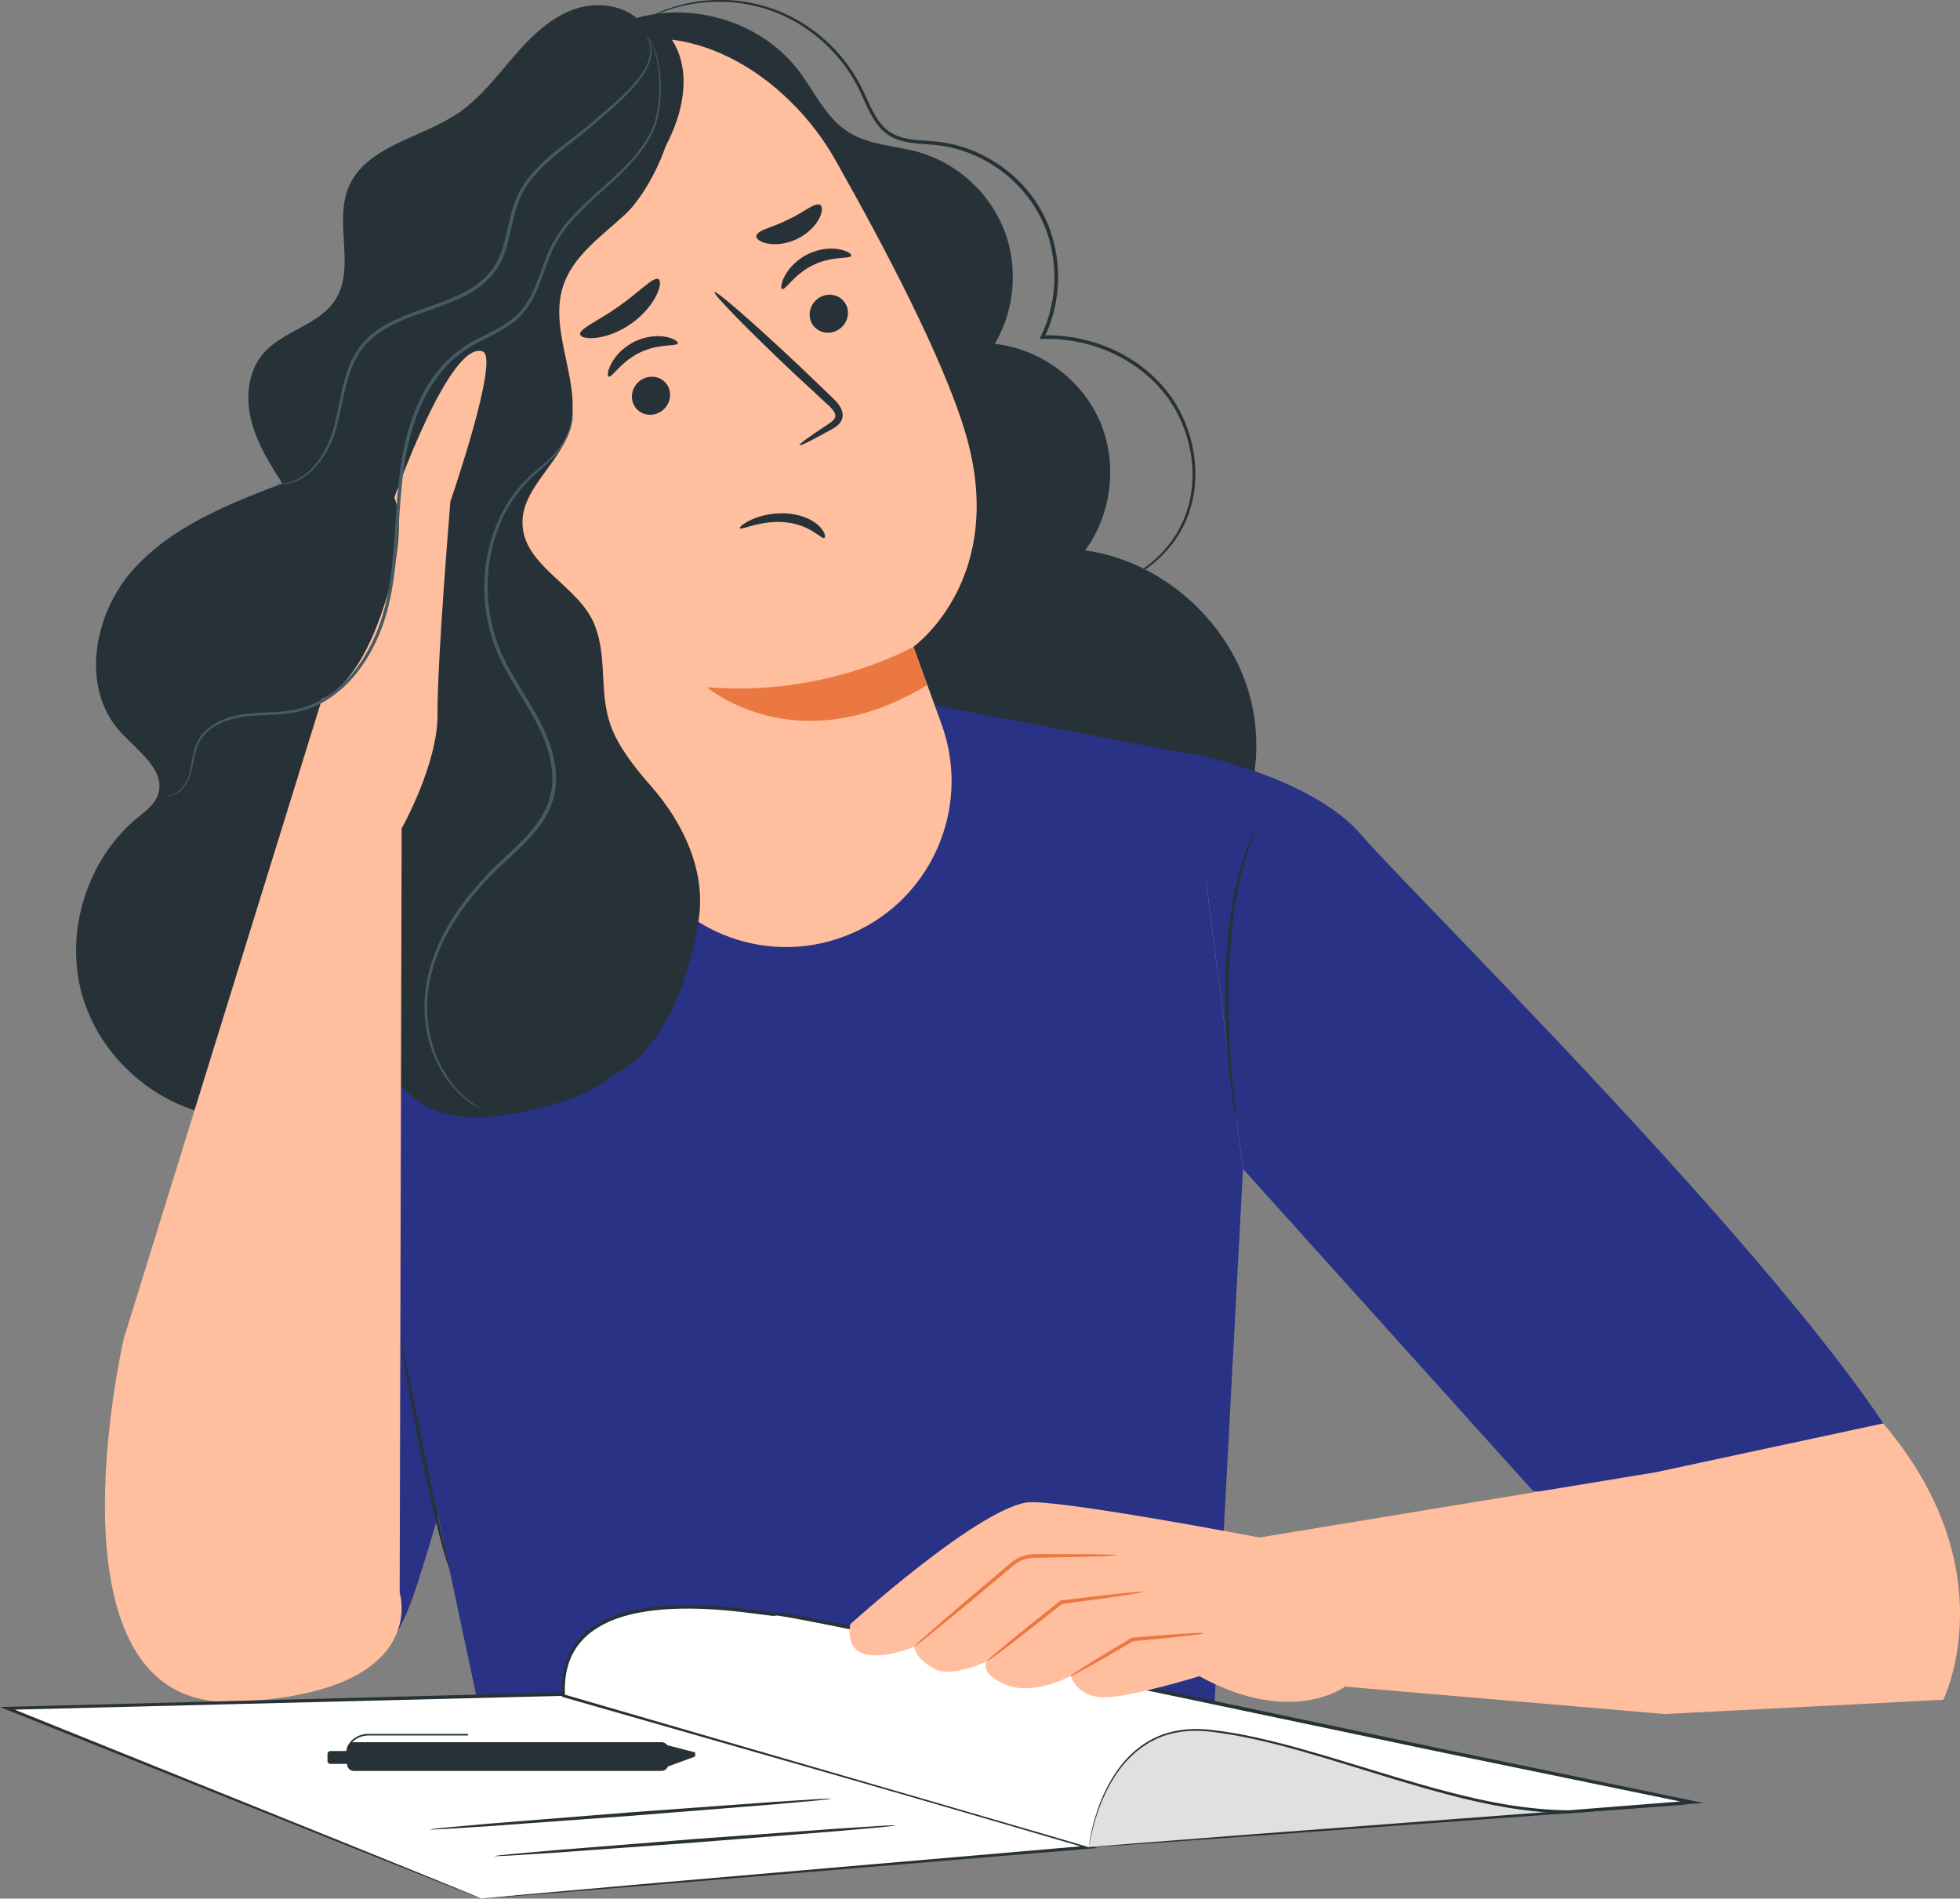
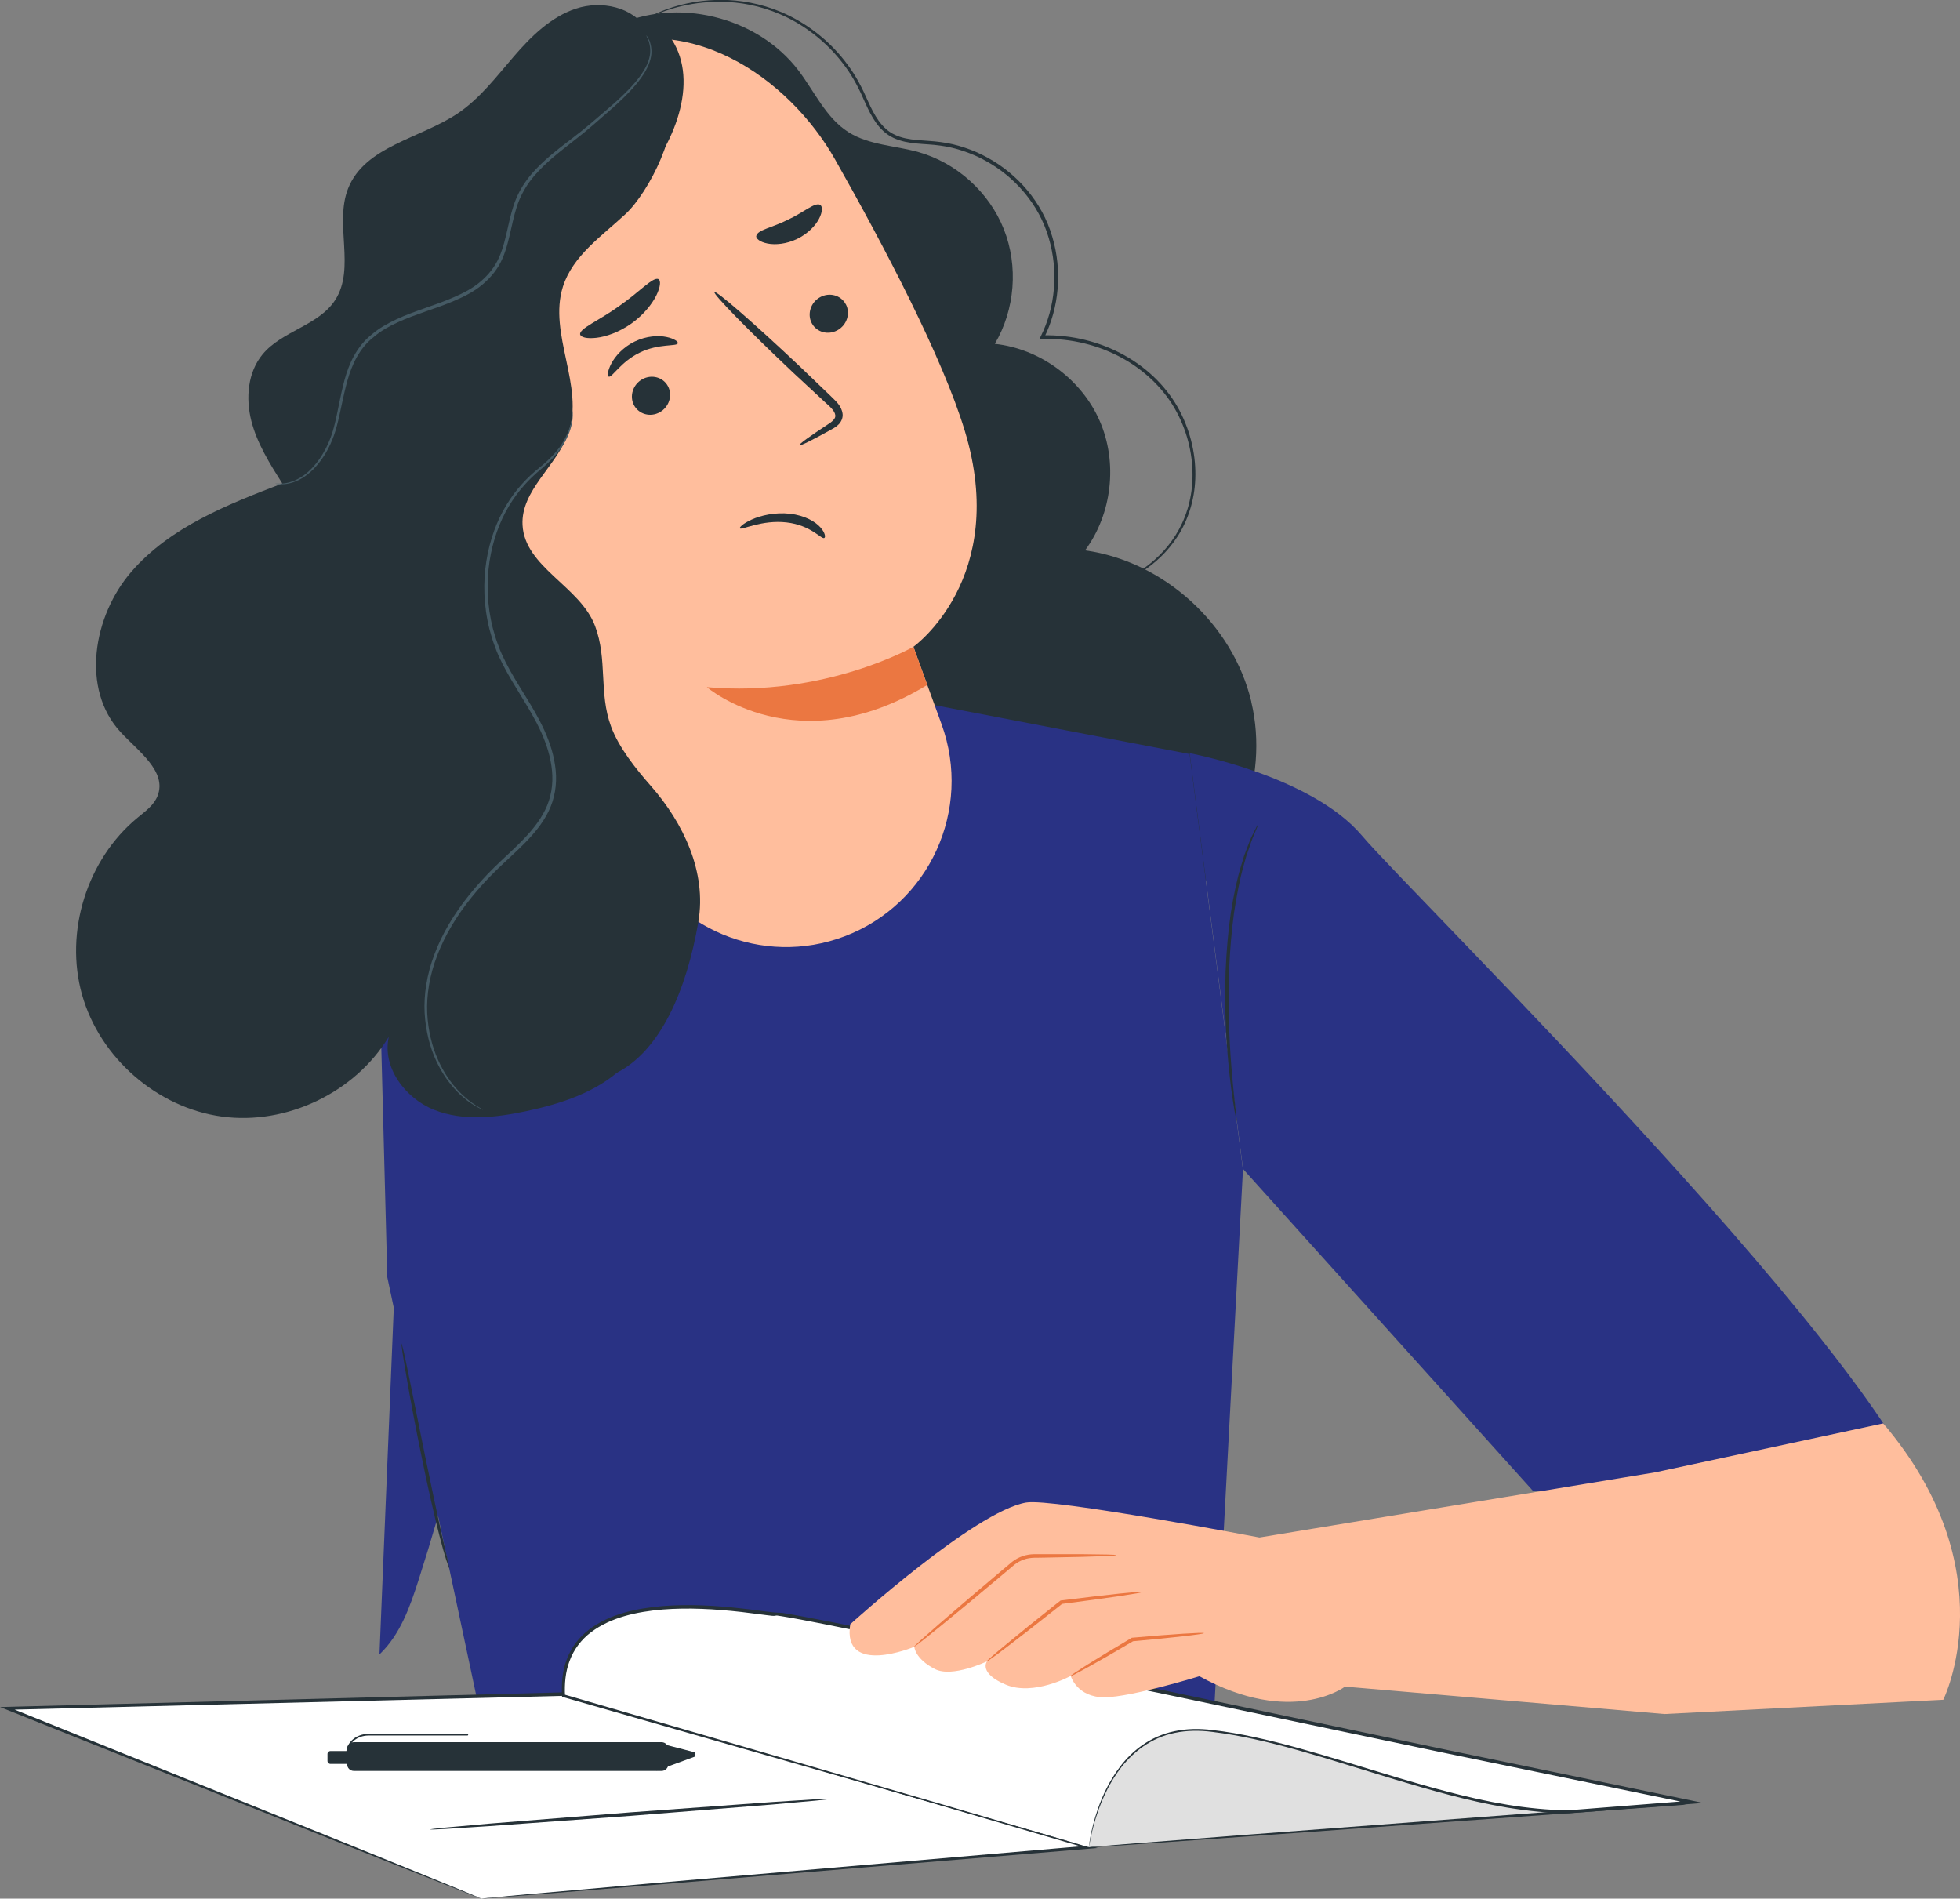
<svg xmlns="http://www.w3.org/2000/svg" fill="none" height="216" viewBox="0 0 223 216" width="223">
  <rect x="0" y="0" width="223" height="216" fill="#808080" stroke="none" />
  <clipPath id="a">
    <path d="m0 0h223v216h-223z" />
  </clipPath>
  <g clip-path="url(#a)">
    <path d="m142.371 79.836c-2.102-8.832-9.956-15.978-18.919-17.224 3.079-4.153 3.743-9.991 1.665-14.732-2.071-4.741-6.799-8.212-11.933-8.761 2.305-3.887 2.696-8.855 1.024-13.055-1.673-4.2-5.369-7.539-9.714-8.761-2.664-.752-5.61-.784-7.955-2.265-2.571-1.622-3.86-4.616-5.705-7.037-4.704-6.159-13.878-8.369-20.857-5.031l-6.306 13.212c6.595 21.299 13.191 42.598 19.794 63.905 2.04 6.582 4.196 13.384 8.783 18.509 5.025 5.619 12.495 8.589 19.966 9.498 7.26.878 15.012-.141 21.021-4.318 7.439-5.172 11.229-15.108 9.127-23.94z" fill="#263238" />
    <path d="m122.6 66.914c0-.078 1.274.18 3.501-.392 1.102-.29 2.422-.799 3.79-1.693 1.344-.909 2.758-2.186 3.86-3.942 1.102-1.74 1.852-3.965 1.922-6.426.079-2.445-.476-5.109-1.789-7.57-1.305-2.461-3.454-4.623-6.127-6.112-2.672-1.489-5.868-2.312-9.158-2.218h-.336l.148-.29c1.657-3.323 2.032-7.421.907-11.198-1.11-3.84-3.876-6.966-7.15-8.761-.813-.462-1.673-.831-2.54-1.121-.867-.298-1.758-.509-2.649-.627-1.766-.259-3.642-.086-5.314-.87-.828-.384-1.5-1.026-2-1.74-.508-.713-.875-1.481-1.219-2.241-.656-1.528-1.375-2.939-2.305-4.177-1.813-2.492-4.134-4.31-6.463-5.485-2.344-1.175-4.704-1.693-6.775-1.818-2.079-.118-3.876.125-5.306.455-1.43.337-2.501.752-3.204 1.074-.359.141-.617.29-.797.368-.18.086-.274.125-.281.118 0 0 .086-.055.258-.157.18-.094.43-.251.781-.407.696-.345 1.766-.784 3.204-1.152 1.438-.353 3.243-.627 5.353-.525 2.102.11 4.501.611 6.892 1.787 2.376 1.183 4.751 3.009 6.611 5.54.946 1.246 1.704 2.711 2.36 4.224.672 1.473 1.492 3.072 3.055 3.785 1.54.729 3.384.564 5.205.823.914.117 1.828.329 2.727.635.899.298 1.774.674 2.61 1.144 3.36 1.834 6.212 5.039 7.353 8.996 1.157 3.879.774 8.079-.937 11.496l-.188-.29c3.368-.086 6.627.76 9.354 2.288 2.735 1.528 4.923 3.754 6.251 6.277 1.329 2.523 1.884 5.242 1.79 7.75-.086 2.508-.868 4.788-2.008 6.551-1.141 1.779-2.595 3.064-3.97 3.973-1.399.885-2.743 1.387-3.868 1.653-1.118.282-2.024.306-2.618.313-.281-.016-.508-.024-.68-.039-.156-.008-.234-.016-.227-.024z" fill="#263238" />
    <path d="m43.182 188.205c2.344-2.218 3.47-5.415 4.454-8.495 2.985-9.309 5.447-18.791 7.369-28.383l-9.401-21.973-2.43 58.851z" fill="#293284" />
    <path d="m135.345 85.784-32.336-6.199-60.179 18.439 1.235 47.285 10.354 48.679h83.755l3.243-60.904z" fill="#293284" />
    <path d="m135.346 85.69s13.862 2.562 19.614 9.38c5.751 6.818 62.156 62.009 64.805 77.948l-45.355-3.409-32.985-36.619-6.071-47.3z" fill="#293284" />
    <path d="m140.738 127.7s-.125-.47-.281-1.332c-.149-.862-.344-2.108-.516-3.667-.367-3.104-.664-7.421-.5-12.194.101-2.382.297-4.654.602-6.7.328-2.045.711-3.871 1.18-5.368.109-.376.218-.729.32-1.066.125-.329.242-.635.352-.933.218-.58.406-1.081.617-1.473.383-.784.609-1.215.633-1.199.023.016-.149.462-.492 1.262-.188.392-.352.901-.547 1.481-.102.298-.211.603-.321.932-.094.337-.187.697-.297 1.066-.43 1.489-.773 3.315-1.086 5.344-.281 2.038-.469 4.295-.57 6.661-.165 4.749.093 9.051.382 12.154.133 1.552.29 2.806.383 3.668.102.862.149 1.348.125 1.348z" fill="#263238" />
    <path d="m45.682 152.832s.117.352.266.995c.156.729.344 1.645.578 2.742.484 2.398 1.125 5.564 1.836 9.059.727 3.534 1.399 6.732 1.922 9.035.25 1.09.469 2.007.633 2.728.156.642.234 1.003.203 1.01-.024.008-.148-.337-.359-.963-.203-.635-.469-1.552-.758-2.704-.594-2.296-1.321-5.485-2.04-9.027-.727-3.535-1.321-6.755-1.719-9.083-.203-1.167-.352-2.108-.453-2.766-.094-.658-.133-1.019-.109-1.026z" fill="#263238" />
    <g fill="#293284">
      <path d="m104.761 140.411c-.11.016-.578-2.429-1.047-5.47-.469-3.04-.758-5.517-.641-5.532.109-.016.578 2.429 1.047 5.47.469 3.04.758 5.516.641 5.532z" />
      <path d="m73.588 150.065c-.102-.039.633-2.092 1.641-4.576 1.008-2.484 1.915-4.467 2.016-4.428.102.039-.633 2.092-1.641 4.577-1.008 2.484-1.915 4.466-2.016 4.427z" />
      <path d="m94.876 169.413c-.102.063-1.5-2.139-3.516-4.615-2.016-2.485-3.884-4.303-3.798-4.389.039-.039.547.369 1.321 1.089.766.729 1.774 1.787 2.797 3.041 1.016 1.254 1.844 2.461 2.399 3.362.555.901.844 1.489.797 1.512z" />
      <path d="m121.421 155.668c.07.086-1.149 1.262-2.727 2.618-1.579 1.363-2.915 2.397-2.993 2.311s1.149-1.261 2.727-2.617c1.579-1.364 2.915-2.398 2.993-2.312z" />
      <path d="m64.281 177.743c-.047.102-2.337-.917-5.103-2.265-2.766-1.355-4.97-2.531-4.923-2.633.047-.101 2.337.917 5.103 2.273s4.97 2.531 4.923 2.633z" />
      <path d="m130.11 127.7c.07.087-.907 1.051-2.188 2.163-1.282 1.105-2.383 1.936-2.454 1.85-.07-.087.907-1.05 2.196-2.163 1.282-1.105 2.383-1.936 2.454-1.85z" />
      <path d="m124.14 104.043c-.11-.032.398-1.999 1.133-4.397.734-2.398 1.414-4.31 1.524-4.279.109.031-.399 1.998-1.133 4.396-.735 2.398-1.415 4.31-1.524 4.279z" />
      <path d="m93.539 120.381c0 .11-1.86.204-4.157.204-2.297 0-4.157-.094-4.157-.204 0-.109 1.86-.203 4.157-.203 2.297 0 4.157.094 4.157.203z" />
      <path d="m51.965 148.067c-.102-.047.781-2.319 1.977-5.085 1.196-2.767 2.243-4.969 2.352-4.922.102.047-.781 2.32-1.977 5.086s-2.243 4.968-2.352 4.921z" />
      <path d="m149.709 130.733c-.109.024-.578-1.747-1.039-3.957s-.75-4.02-.641-4.044c.109-.023.578 1.748 1.039 3.958.461 2.209.751 4.02.641 4.043z" />
      <path d="m160.063 110.367c-.031.109-2.149-.471-4.72-1.286-2.578-.815-4.634-1.567-4.602-1.677.031-.109 2.149.471 4.727 1.286 2.571.815 4.634 1.567 4.603 1.677z" />
      <path d="m165.415 133.061c-.109-.016.024-1.521.305-3.362.281-1.842.594-3.323.703-3.307.11.016-.023 1.52-.305 3.362-.281 1.841-.593 3.322-.703 3.307z" />
      <path d="m189.694 144.031c-.086.079-2.164-2.1-4.641-4.866-2.478-2.766-4.423-5.062-4.337-5.141.086-.078 2.164 2.101 4.641 4.867 2.478 2.758 4.423 5.062 4.337 5.14z" />
      <path d="m171.699 154.736c-.094.07-1.72-1.975-3.65-4.553-1.922-2.586-3.407-4.733-3.321-4.796.094-.071 1.719 1.975 3.649 4.553 1.923 2.586 3.408 4.733 3.322 4.796z" />
      <path d="m194.063 157.933c-.063.102-1.985-.979-4.493-2.014-2.501-1.05-4.619-1.653-4.595-1.771.023-.102 2.211.329 4.751 1.395 2.54 1.05 4.392 2.304 4.337 2.39z" />
      <path d="m75.822 183.001c-.109 0-.203-1.849-.203-4.137s.094-4.138.203-4.138.203 1.85.203 4.138-.094 4.137-.203 4.137z" />
      <path d="m132.719 168.112c-.086.079-1.164-.971-2.414-2.343-1.251-1.371-2.204-2.539-2.118-2.617s1.164.972 2.415 2.343c1.25 1.371 2.203 2.539 2.117 2.617z" />
      <path d="m135.564 145.787c-.109 0-.203-1.669-.21-3.723 0-2.053.085-3.722.195-3.722.109 0 .203 1.669.211 3.722 0 2.054-.086 3.723-.196 3.723z" />
      <path d="m103.392 163.168c-.109.023-.594-1.897-1.078-4.287-.485-2.39-.797-4.349-.68-4.372.109-.024.594 1.896 1.078 4.286.485 2.39.798 4.349.68 4.373z" />
      <path d="m62.679 159.759c-.055.094-1.946-.941-4.228-2.312-2.274-1.371-4.071-2.562-4.017-2.664.055-.094 1.946.94 4.228 2.311 2.274 1.372 4.071 2.563 4.017 2.665z" />
      <path d="m72.126 121.4c.047.016-.07.729-.391 1.849-.313 1.121-.852 2.649-1.602 4.263-.758 1.615-1.579 3.002-2.235 3.966-.656.963-1.125 1.512-1.164 1.481-.047-.04.336-.643.922-1.638.586-.995 1.368-2.39 2.11-3.989.742-1.598 1.313-3.087 1.696-4.177.383-1.089.602-1.778.664-1.763z" />
      <path d="m115.81 111.471c-.118.055-.868-1.747-2.485-3.471-1.594-1.74-3.337-2.625-3.275-2.735.024-.094 1.915.65 3.572 2.461 1.68 1.794 2.289 3.73 2.188 3.753z" />
      <path d="m122.412 85.839c.039.102-1.125.65-2.61 1.222-1.477.572-2.711.948-2.75.846s1.125-.65 2.61-1.222c1.477-.572 2.711-.948 2.75-.846z" />
    </g>
    <path d="m103.924 73.583s10.941-7.789 5.846-24.567c-2.532-8.346-9.089-20.852-14.777-30.906-5.126-9.051-16.926-17.82-29.32-11.715 0 0-28.038 11.245-19.239 32.638l25.827 57.573c4.087 9.106 14.527 13.447 23.842 9.913 9.635-3.66 14.551-14.411 11.026-24.12l-3.196-8.808z" fill="#ffbe9d" />
    <path d="m96.235 34.613c.547 1.034.125 2.359-.946 2.954-1.071.596-2.376.235-2.93-.799-.547-1.034-.125-2.359.938-2.954 1.071-.596 2.383-.235 2.93.799z" fill="#263238" />
-     <path d="m96.851 29.096c-.117.384-2.172 0-4.314 1.05-2.149 1.019-3.188 2.892-3.548 2.743-.172-.063-.148-.65.297-1.489.43-.831 1.344-1.873 2.688-2.515 1.336-.642 2.704-.697 3.587-.509.906.188 1.36.548 1.289.721z" fill="#263238" />
+     <path d="m96.851 29.096z" fill="#263238" />
    <path d="m76.002 43.946c.547 1.034.125 2.359-.938 2.954-1.071.596-2.376.235-2.93-.799-.547-1.034-.125-2.359.938-2.954 1.071-.596 2.383-.235 2.93.799z" fill="#263238" />
    <path d="m77.12 39.056c-.117.384-2.172 0-4.314 1.05-2.149 1.019-3.188 2.892-3.548 2.743-.172-.063-.148-.65.297-1.489.43-.831 1.344-1.873 2.68-2.515 1.336-.643 2.704-.697 3.595-.509.906.188 1.36.549 1.289.721z" fill="#263238" />
    <path d="m90.96 50.646c-.07-.118 1.149-.995 3.173-2.327.516-.321.985-.69.899-1.105-.062-.462-.578-.94-1.157-1.45-1.157-1.074-2.376-2.202-3.649-3.385-5.134-4.851-9.135-8.949-8.94-9.153.195-.204 4.517 3.558 9.659 8.408 1.25 1.199 2.446 2.351 3.595 3.448.508.525 1.211 1.058 1.329 2.014.055.478-.203.972-.508 1.238-.297.282-.602.431-.867.58-2.118 1.175-3.462 1.849-3.524 1.724z" fill="#263238" />
    <path d="m103.924 73.583s-10.12 5.775-23.498 4.592c0 0 10.237 8.792 25.069-.251l-1.579-4.341z" fill="#eb7741" />
    <path d="m93.778 61.207c-.335.16-1.497-1.457-4.289-1.775-2.793-.323-5.118.899-5.302.681-.105-.09.32-.547 1.343-1.008 1-.457 2.652-.855 4.36-.659 1.708.196 2.896.917 3.452 1.549.573.641.602 1.152.436 1.206z" fill="#263238" />
    <path d="m66 38.053c-.109-.682 2.126-1.56 4.415-3.213 2.321-1.599 3.907-3.409 4.509-3.08.281.165.227.893-.266 1.881s-1.469 2.21-2.844 3.182c-1.383.972-2.86 1.481-3.946 1.606-1.102.133-1.797-.063-1.86-.384z" fill="#263238" />
    <path d="m86.053 26.831c.117-.674 1.836-.94 3.595-1.834 1.797-.831 3.063-2.014 3.665-1.693.274.165.297.768-.117 1.567-.399.791-1.274 1.716-2.501 2.312-1.219.588-2.493.698-3.36.525-.875-.172-1.336-.556-1.297-.878z" fill="#263238" />
    <path d="m70.823 94.239c-1.094-1.834-2.329-3.675-2.634-5.791-.305-2.108.352-4.239.258-6.363-.242-5.352-4.923-9.223-8.885-12.82s-7.838-8.855-5.939-13.862c1.836-4.843 8.26-6.802 9.831-11.739 1.289-4.036-1.227-8.518-.102-12.609 1.282-4.647 6.533-6.794 9.674-10.446 3.899-4.529 6.681-11.817 3.079-16.582l-2.524-.65c-1.547-2.602-5.173-3.338-8.041-2.398-2.868.94-5.126 3.174-7.096 5.462-1.977 2.288-3.837 4.757-6.345 6.449-4.29 2.884-10.596 3.738-12.495 8.557-1.586 4.012.867 9.043-1.461 12.671-1.875 2.923-6.041 3.511-8.26 6.183-1.704 2.045-1.946 5-1.289 7.578.656 2.578 2.102 4.874 3.524 7.123-6.244 2.39-12.745 4.953-17.137 9.999-4.392 5.046-5.806 13.384-1.258 18.29 2.024 2.186 5.298 4.482 4.204 7.256-.414 1.058-1.407 1.763-2.282 2.484-5.744 4.725-8.33 12.977-6.306 20.148 2.024 7.17 8.541 12.843 15.895 13.846 7.361 1.003 15.152-2.719 19.005-9.082-.797 3.472 1.86 7.014 5.165 8.322 3.305 1.309 7.025.878 10.495.141 3.938-.838 7.932-2.131 10.878-4.882 3.602-3.354 5.142-8.533 4.837-13.455-.305-4.921-2.266-9.599-4.79-13.831z" fill="#263238" />
    <path d="m76.08 11.135c1.477 3.377-2.219 10.712-4.915 13.22-2.696 2.508-6.009 4.749-7.119 8.259-1.696 5.36 2.477 11.339.625 16.652-1.305 3.746-5.423 6.504-5.22 10.461.25 4.811 6.556 6.974 8.252 11.488 1.446 3.848.399 7.578 1.821 11.441.883 2.406 2.852 4.851 4.54 6.771 3.673 4.185 6.361 9.772 5.392 15.437-1.352 7.899-4.36 14.686-9.315 17.201l-16.567-22.059-1.289-35.24-1.032-17.632 6.384-4.702 2.391-17.365 16.051-13.925z" fill="#263238" />
-     <path d="m36.641 79.491-22.552 72.776s-9.846 42.269 12.613 41.344c22.459-.924 18.77-12.436 18.77-12.436l.227-86.92s4.118-7.327 4.079-12.961c-.039-6.277 1.469-24.253 1.469-24.253s5.642-16.331 3.68-17.052c-3.751-1.379-10.065 16.629-10.065 16.629s1.797 3.393-1.282 12.648-6.939 10.226-6.939 10.226z" fill="#ffbe9d" />
-     <path d="m73.556 4.036s.07.071.195.219c.133.141.281.392.469.721.352.674.696 1.755.86 3.189.164 1.426.188 3.213-.25 5.219-.43 2.045-1.868 4.004-3.642 5.846-1.782 1.849-4.04 3.55-6.025 5.783-.985 1.121-1.875 2.39-2.485 3.856-.625 1.458-1.071 3.056-1.805 4.608-.359.776-.821 1.528-1.407 2.202-.586.674-1.313 1.215-2.071 1.685-1.524.94-3.243 1.567-4.704 2.633-2.993 2.092-4.907 5.595-5.923 9.309-1.055 3.746-1.196 7.578-1.461 11.253-.25 3.667-.602 7.264-1.735 10.501-1.141 3.205-2.977 6.042-5.415 7.899-1.211.925-2.555 1.591-3.931 1.936-1.375.368-2.735.392-4.001.455-1.274.055-2.485.117-3.587.392-1.102.266-2.102.721-2.868 1.356-.781.627-1.258 1.458-1.485 2.28-.234.831-.328 1.622-.508 2.32-.305 1.434-1.149 2.343-1.836 2.672-.344.165-.649.204-.836.196-.195 0-.289-.039-.289-.039-.008-.039.422.102 1.094-.235.649-.337 1.446-1.23 1.719-2.633.164-.69.242-1.489.477-2.343.219-.854.719-1.748 1.524-2.406.797-.674 1.821-1.144 2.946-1.426 1.133-.29 2.368-.36 3.642-.423 1.274-.07 2.61-.11 3.938-.47 1.329-.345 2.626-.995 3.806-1.904 2.36-1.81 4.157-4.6 5.267-7.75 1.102-3.182 1.446-6.739 1.696-10.407.258-3.66.391-7.531 1.461-11.331.531-1.896 1.266-3.714 2.266-5.36 1.008-1.638 2.282-3.095 3.821-4.161 1.524-1.097 3.251-1.724 4.736-2.641.742-.455 1.438-.972 1.993-1.606.563-.635 1-1.356 1.36-2.108.719-1.512 1.172-3.103 1.813-4.592.633-1.497 1.555-2.805 2.563-3.934 2.032-2.257 4.29-3.942 6.072-5.76.891-.909 1.68-1.826 2.305-2.782.633-.956 1.102-1.928 1.321-2.915.453-1.967.453-3.738.313-5.148-.141-1.418-.453-2.492-.774-3.166-.328-.674-.617-.956-.594-.98z" fill="#455a64" />
    <path d="m73.557 4.036s.039.047.102.157c.07.125.156.29.258.478.141.447.336 1.175.086 2.077-.461 1.818-2.321 3.816-4.736 5.916-1.211 1.05-2.524 2.241-4.032 3.385-1.485 1.168-3.102 2.382-4.47 3.981-.68.799-1.258 1.708-1.68 2.719-.422 1.011-.664 2.116-.922 3.244-.258 1.128-.508 2.296-1 3.424-.484 1.129-1.289 2.131-2.243 2.931-.961.815-2.071 1.371-3.18 1.849-1.11.478-2.227.862-3.313 1.238-1.086.384-2.157.76-3.149 1.222-1.0.455-1.946.98-2.735 1.661-1.665 1.293-2.516 3.197-3.016 4.984-.508 1.81-.774 3.558-1.196 5.125-.805 3.166-2.649 5.344-4.29 6.152-.813.415-1.54.517-2.008.517-.234.008-.422-.031-.539-.039-.117-.016-.18-.024-.18-.031 0-.024.25 0 .719-.008.469-.024 1.157-.149 1.938-.572 1.563-.823 3.329-2.978 4.079-6.081.399-1.552.649-3.299 1.149-5.141.492-1.818 1.375-3.816 3.102-5.18.821-.705 1.797-1.254 2.813-1.724 1.016-.478 2.094-.862 3.18-1.246 1.094-.384 2.204-.768 3.282-1.238 1.086-.462 2.165-1.011 3.079-1.787.914-.768 1.665-1.708 2.133-2.782.477-1.074.727-2.218.985-3.346.258-1.129.508-2.257.946-3.307.438-1.05 1.055-1.99 1.75-2.813 1.415-1.638 3.055-2.852 4.548-4.004 1.508-1.128 2.821-2.296 4.048-3.338 2.43-2.061 4.282-3.997 4.775-5.736.258-.862.102-1.559-.016-2.006-.086-.196-.164-.353-.219-.486-.047-.11-.07-.172-.062-.172z" fill="#455a64" />
    <path d="m65.141 46.775s.07.321 0 .932c-.062.611-.289 1.505-.852 2.531-.547 1.034-1.516 2.124-2.782 3.174-1.258 1.034-2.547 2.398-3.603 4.161-2.102 3.495-3.173 8.636-1.829 13.917.18.65.367 1.309.625 1.951.227.658.531 1.293.844 1.92.641 1.269 1.414 2.5 2.196 3.769 1.547 2.508 3.18 5.29 3.485 8.534.156 1.599-.117 3.244-.821 4.655-.695 1.418-1.711 2.594-2.759 3.66-1.055 1.066-2.157 2.022-3.173 3.017-1.016.995-1.961 2.022-2.813 3.08-1.704 2.108-3.048 4.349-3.907 6.606-.875 2.249-1.235 4.506-1.149 6.551.102 2.045.57 3.879 1.242 5.36.664 1.489 1.5 2.641 2.282 3.471 1.579 1.685 2.86 2.108 2.805 2.187 0 0-.078-.024-.219-.094-.156-.087-.359-.188-.617-.322-.266-.156-.57-.376-.938-.627-.336-.289-.758-.603-1.149-1.026-.813-.831-1.68-1.983-2.376-3.487-.703-1.497-1.196-3.354-1.321-5.439-.109-2.084.242-4.396 1.117-6.692.86-2.296 2.212-4.576 3.931-6.716.86-1.073 1.805-2.115 2.829-3.126s2.126-1.975 3.157-3.025c1.032-1.05 2.016-2.202 2.68-3.558.672-1.348.93-2.892.781-4.435-.141-1.544-.617-3.025-1.242-4.412-.625-1.387-1.407-2.68-2.18-3.942-.774-1.269-1.547-2.515-2.204-3.801-.32-.643-.633-1.293-.86-1.967-.266-.658-.453-1.332-.633-1.998-1.352-5.391-.227-10.618 1.946-14.16 1.078-1.787 2.415-3.166 3.704-4.192 1.274-1.019 2.235-2.069 2.79-3.072.571-.995.828-1.865.914-2.461.086-.596.055-.925.078-.925z" fill="#455a64" />
    <path d="m54.764 216 69.141-5.854-59.483-17.412-63.586 1.622z" fill="#fff" />
    <path d="m54.763 216s-.336-.117-.985-.368c-.656-.259-1.618-.635-2.868-1.129-2.524-1.003-6.22-2.468-10.925-4.333-9.432-3.769-22.927-9.153-39.205-15.657l-.774-.306.836-.023c18.286-.478 40.111-1.042 63.586-1.662h.031l.031.008c1.469.431 3.048.894 4.634 1.356 19.849 5.822 38.58 11.308 54.842 16.08l.938.274-.977.079c-20.583 1.708-37.877 3.15-50.036 4.161-6.064.493-10.839.877-14.121 1.144-1.625.125-2.876.219-3.728.29-.414.031-.735.055-.953.07-.211.016-.32.016-.32.016s.109-.016.328-.039c.227-.024.547-.055.961-.094.86-.079 2.11-.196 3.735-.345 3.282-.29 8.057-.713 14.121-1.246 12.144-1.05 29.421-2.539 49.981-4.31l-.04.353c-16.269-4.757-35.008-10.234-54.857-16.041-1.586-.463-3.173-.925-4.634-1.356h.063c-23.475.596-45.3 1.144-63.586 1.599l.063-.329c16.246 6.551 29.71 11.989 39.127 15.782 4.696 1.904 8.377 3.401 10.901 4.427 1.25.51 2.204.909 2.86 1.176.649.266.977.423.977.423z" fill="#263238" />
    <path d="m123.905 210.146 66.516-4.921-63.43-12.037h-60.124z" fill="#e0e0e0" />
    <path d="m123.905 210.146s-.36-.086-1.047-.282c-.696-.204-1.719-.494-3.04-.878-2.673-.783-6.58-1.927-11.558-3.385-9.979-2.946-24.248-7.162-41.439-12.24l-1.149-.337h1.196c17.395-.008 38.002-.024 60.117-.031h.039c1.813.344 3.759.713 5.712 1.089 20.974 3.988 40.729 7.742 57.717 10.971l1.352.258-1.375.102c-19.856 1.442-36.485 2.641-48.168 3.487-5.822.408-10.409.729-13.558.956-1.555.102-2.759.181-3.579.235-.399.024-.703.04-.914.055-.204.008-.313.008-.313.008s.109-.016.313-.039c.218-.016.523-.047.922-.078.82-.071 2.024-.165 3.579-.29 3.141-.243 7.736-.604 13.558-1.05 11.675-.886 28.288-2.14 48.129-3.637l-.024.353c-16.988-3.213-36.743-6.951-57.725-10.924-1.961-.368-3.907-.744-5.712-1.081h.039c-22.115 0-42.721-.016-60.116-.024l.047-.337c17.16 5.133 31.406 9.396 41.369 12.374 4.97 1.497 8.869 2.672 11.542 3.479 1.321.408 2.336.713 3.032.933.688.211 1.039.337 1.039.337z" fill="#263238" />
    <path d="m123.905 210.146s1.555-14.489 13.55-13.298 27.906 9.263 40.987 9.263l14.042-1.097-29.944-6.183s-74.323-15.743-74.323-15.25c0 .494-24.998-5.54-24.108 9.318z" fill="#fff" />
    <path d="m123.905 210.146s-.359-.094-1.078-.29c-.727-.203-1.79-.501-3.173-.893-2.797-.799-6.884-1.959-12.096-3.44-10.472-2.994-25.444-7.28-43.495-12.452l-.117-.031v-.118c-.078-1.371.023-2.798.539-4.138.492-1.34 1.399-2.539 2.555-3.408 2.344-1.764 5.345-2.39 8.291-2.657 2.977-.243 6.025-.078 9.088.274 1.547.149 3.055.463 4.626.502 1.555.259 3.102.564 4.665.862 12.495 2.461 25.741 5.235 39.462 8.103 10.659 2.241 21.037 4.427 30.969 6.519 9.94 2.061 19.45 4.028 28.374 5.87l1.266.266-1.289.102c-4.885.376-9.558.737-14.043 1.082h-.008c-4.798-.079-9.33-.988-13.527-2.093-4.204-1.097-8.127-2.358-11.823-3.487-3.688-1.136-7.158-2.155-10.416-2.868-1.626-.353-3.204-.635-4.712-.815-1.509-.204-2.97-.172-4.314.11-2.712.548-4.728 2.21-6.041 3.871-1.32 1.685-2.063 3.377-2.578 4.757-.5 1.387-.766 2.499-.922 3.244-.079.376-.125.658-.165.854-.031.188-.054.29-.054.29s.023-.392.164-1.152c.14-.752.383-1.865.875-3.268.5-1.395 1.235-3.103 2.555-4.819 1.305-1.693 3.353-3.393 6.119-3.965 1.368-.298 2.86-.329 4.376-.134 1.524.173 3.11.447 4.743.8 3.275.705 6.744 1.716 10.448 2.837 3.697 1.12 7.619 2.366 11.816 3.448 4.188 1.089 8.697 1.982 13.448 2.045h-.015c4.485-.353 9.166-.721 14.042-1.105l-.023.36c-8.924-1.833-18.434-3.792-28.374-5.846-9.94-2.084-20.31-4.27-30.977-6.504-13.722-2.86-26.959-5.642-39.455-8.118-1.563-.306-3.11-.611-4.65-.862l-.57-.086h-.133s-.023-.016-.023-.008c-.016-.078-.023-.141-.016-.157-.062-.047.32 0 .133.071-.023.062-.102.109-.117.109l-.07.016c-.148.016-.234 0-.336 0-.399-.039-.781-.094-1.164-.141-.766-.094-1.532-.196-2.297-.29-3.048-.345-6.072-.517-9.018-.282-2.915.251-5.853.878-8.111 2.57-1.117.839-1.977 1.975-2.446 3.252-.492 1.278-.594 2.657-.531 3.989l-.125-.157c17.989 5.227 32.899 9.561 43.331 12.593 5.22 1.528 9.315 2.719 12.113 3.542 1.391.408 2.461.721 3.196.941.726.211 1.102.337 1.102.337z" fill="#263238" />
    <path d="m75.276 198.204h-35.024c-.419 0-.758.34-.758.76v1.747c0 .42.339.76.758.76h35.024c.419 0 .758-.34.758-.76v-1.747c0-.42-.339-.76-.758-.76z" fill="#263238" />
    <path d="m40.073 199.207h-2.477c-.186 0-.336.151-.336.337v.791c0 .187.15.337.336.337h2.477c.185 0 .336-.15.336-.337v-.791c0-.186-.15-.337-.336-.337z" fill="#263238" />
    <path d="m74.697 198.228 4.392 1.136v.47l-4.392 1.606z" fill="#263238" />
    <path d="m39.494 199.928c-.055 0-.094-.047-.094-.094v-.424c0-1.183 1.133-2.155 2.524-2.155h11.253c.055 0 .094.048.094.095s-.047.094-.094.094h-11.253c-1.282 0-2.329.877-2.329 1.959v.423c0 .055-.047.094-.094.094z" fill="#263238" />
    <path d="m56.225 211.157c1.258 0 45.714-3.495 45.714-3.495z" fill="#fff" />
-     <path d="m101.947 207.662s-.156.039-.461.078c-.352.04-.789.087-1.329.142-1.211.109-2.867.258-4.891.438-4.189.337-9.877.792-16.16 1.293-6.291.455-11.987.87-16.168 1.176-2.032.125-3.688.235-4.9.313-.539.024-.985.047-1.329.063-.305.008-.461.008-.461 0s.156-.039.461-.078c.352-.04.789-.087 1.329-.141 1.211-.11 2.868-.259 4.9-.439 4.181-.337 9.87-.792 16.16-1.293 6.283-.455 11.979-.87 16.16-1.176 2.032-.125 3.688-.235 4.899-.313.548-.024.985-.047 1.337-.063.305-.008.469-.008.469 0z" fill="#263238" />
    <path d="m48.887 208.132c1.258 0 45.714-3.495 45.714-3.495z" fill="#fff" />
    <path d="m94.601 204.63s-.156.039-.461.078c-.352.039-.789.086-1.329.141-1.211.11-2.868.259-4.892.439-4.189.337-9.877.791-16.16 1.293-6.291.454-11.987.87-16.168 1.175-2.032.126-3.688.235-4.9.314-.539.023-.985.047-1.328.062-.305.008-.461.008-.461 0 0-.007.156-.039.461-.078.352-.039.789-.086 1.328-.141 1.211-.11 2.868-.259 4.9-.439 4.181-.337 9.87-.791 16.16-1.293 6.283-.454 11.979-.87 16.16-1.175 2.032-.126 3.688-.235 4.9-.314.547-.023.985-.047 1.336-.062.305-.008.469-.008.469 0z" fill="#263238" />
    <path d="m188.343 167.501-45.05 7.413s-23.553-4.498-26.553-3.973c-5.869 1.019-20.005 13.847-20.005 13.847-.938 5.995 7.29 2.562 7.29 2.562s.063 1.364 2.345 2.532c1.985 1.018 5.923-.878 5.923-.878s-1.008 1.332 2.149 2.656c3.149 1.325 7.377-.995 7.377-.995s.711 2.453 3.868 2.429c3.063-.023 10.776-2.397 10.776-2.397 10.503 5.783 16.567 1.183 16.567 1.183l36.345 3.119 31.718-1.622s7.361-14.741-6.83-31.44z" fill="#ffbe9d" />
    <path d="m127.024 176.936s-.375.063-1.047.086c-.758.024-1.712.055-2.853.094-1.234.024-2.664.055-4.235.086-.805.04-1.633-.07-2.407.228-.39.133-.766.337-1.094.603-.344.29-.687.58-1.039.878-2.813 2.366-5.376 4.498-7.252 6.018-.891.713-1.641 1.317-2.227 1.787-.531.415-.836.635-.852.611-.015-.024.25-.282.75-.737.571-.501 1.29-1.136 2.142-1.888 1.82-1.583 4.36-3.746 7.173-6.12.352-.298.703-.588 1.047-.878.368-.298.782-.517 1.212-.666.429-.149.875-.219 1.312-.227h1.227 4.228c1.141.015 2.102.023 2.852.039.672.016 1.047.039 1.047.07z" fill="#eb7741" />
    <path d="m130.047 181.105s-.25.086-.711.165c-.461.078-1.133.188-1.969.313-1.665.243-3.986.564-6.58.893l.102-.047c-.18.141-.375.298-.571.455-2.18 1.732-4.173 3.283-5.626 4.388-.727.556-1.321.995-1.735 1.293s-.649.455-.672.431c-.023-.023.188-.219.57-.556.383-.337.954-.815 1.657-1.395 1.407-1.168 3.368-2.751 5.548-4.483.196-.156.391-.305.571-.446l.047-.039h.054c2.595-.329 4.923-.596 6.596-.776.836-.086 1.516-.149 1.985-.188.468-.039.726-.039.726-.016z" fill="#eb7741" />
    <path d="m136.971 185.799c0 .055-.898.188-2.367.353-1.469.164-3.493.376-5.736.572l.086-.032-.024.016c-1.945 1.152-3.719 2.171-5.016 2.891-1.298.721-2.11 1.145-2.142 1.098-.031-.047.735-.557 1.993-1.348 1.258-.792 3.009-1.842 4.954-2.994l.024-.015.039-.024h.047c2.243-.204 4.274-.36 5.751-.454 1.469-.094 2.384-.126 2.391-.071z" fill="#eb7741" />
  </g>
</svg>